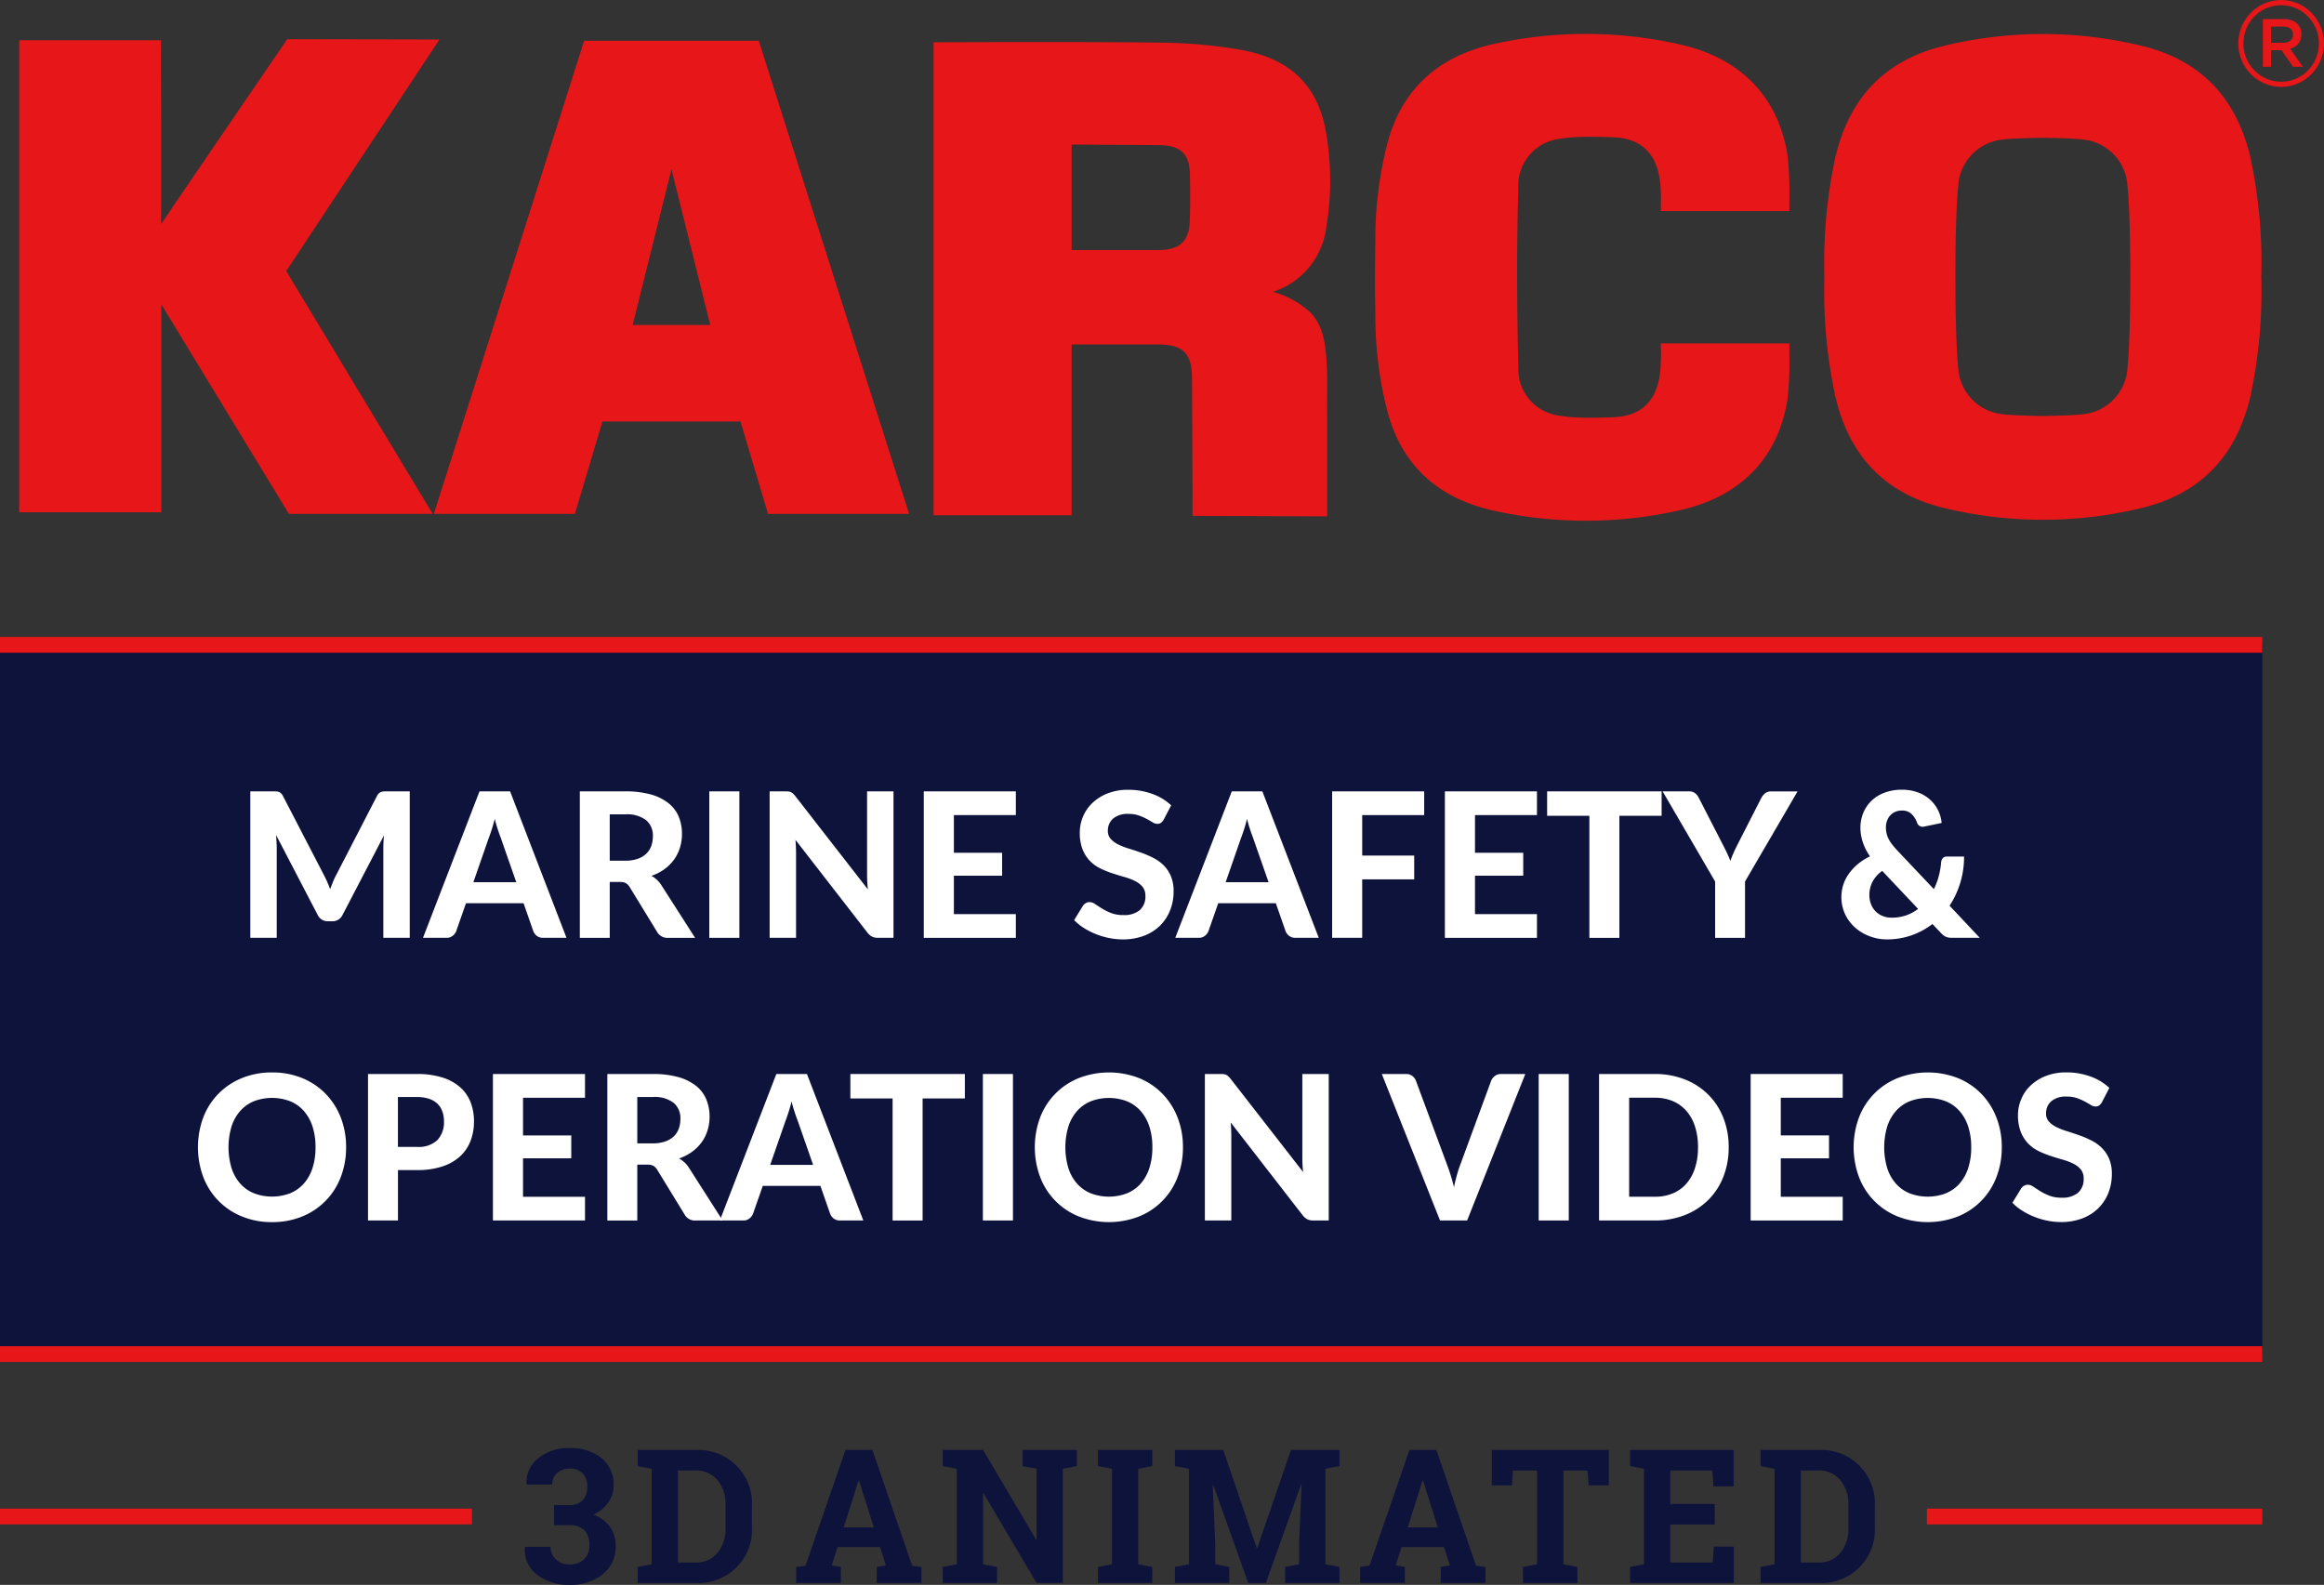
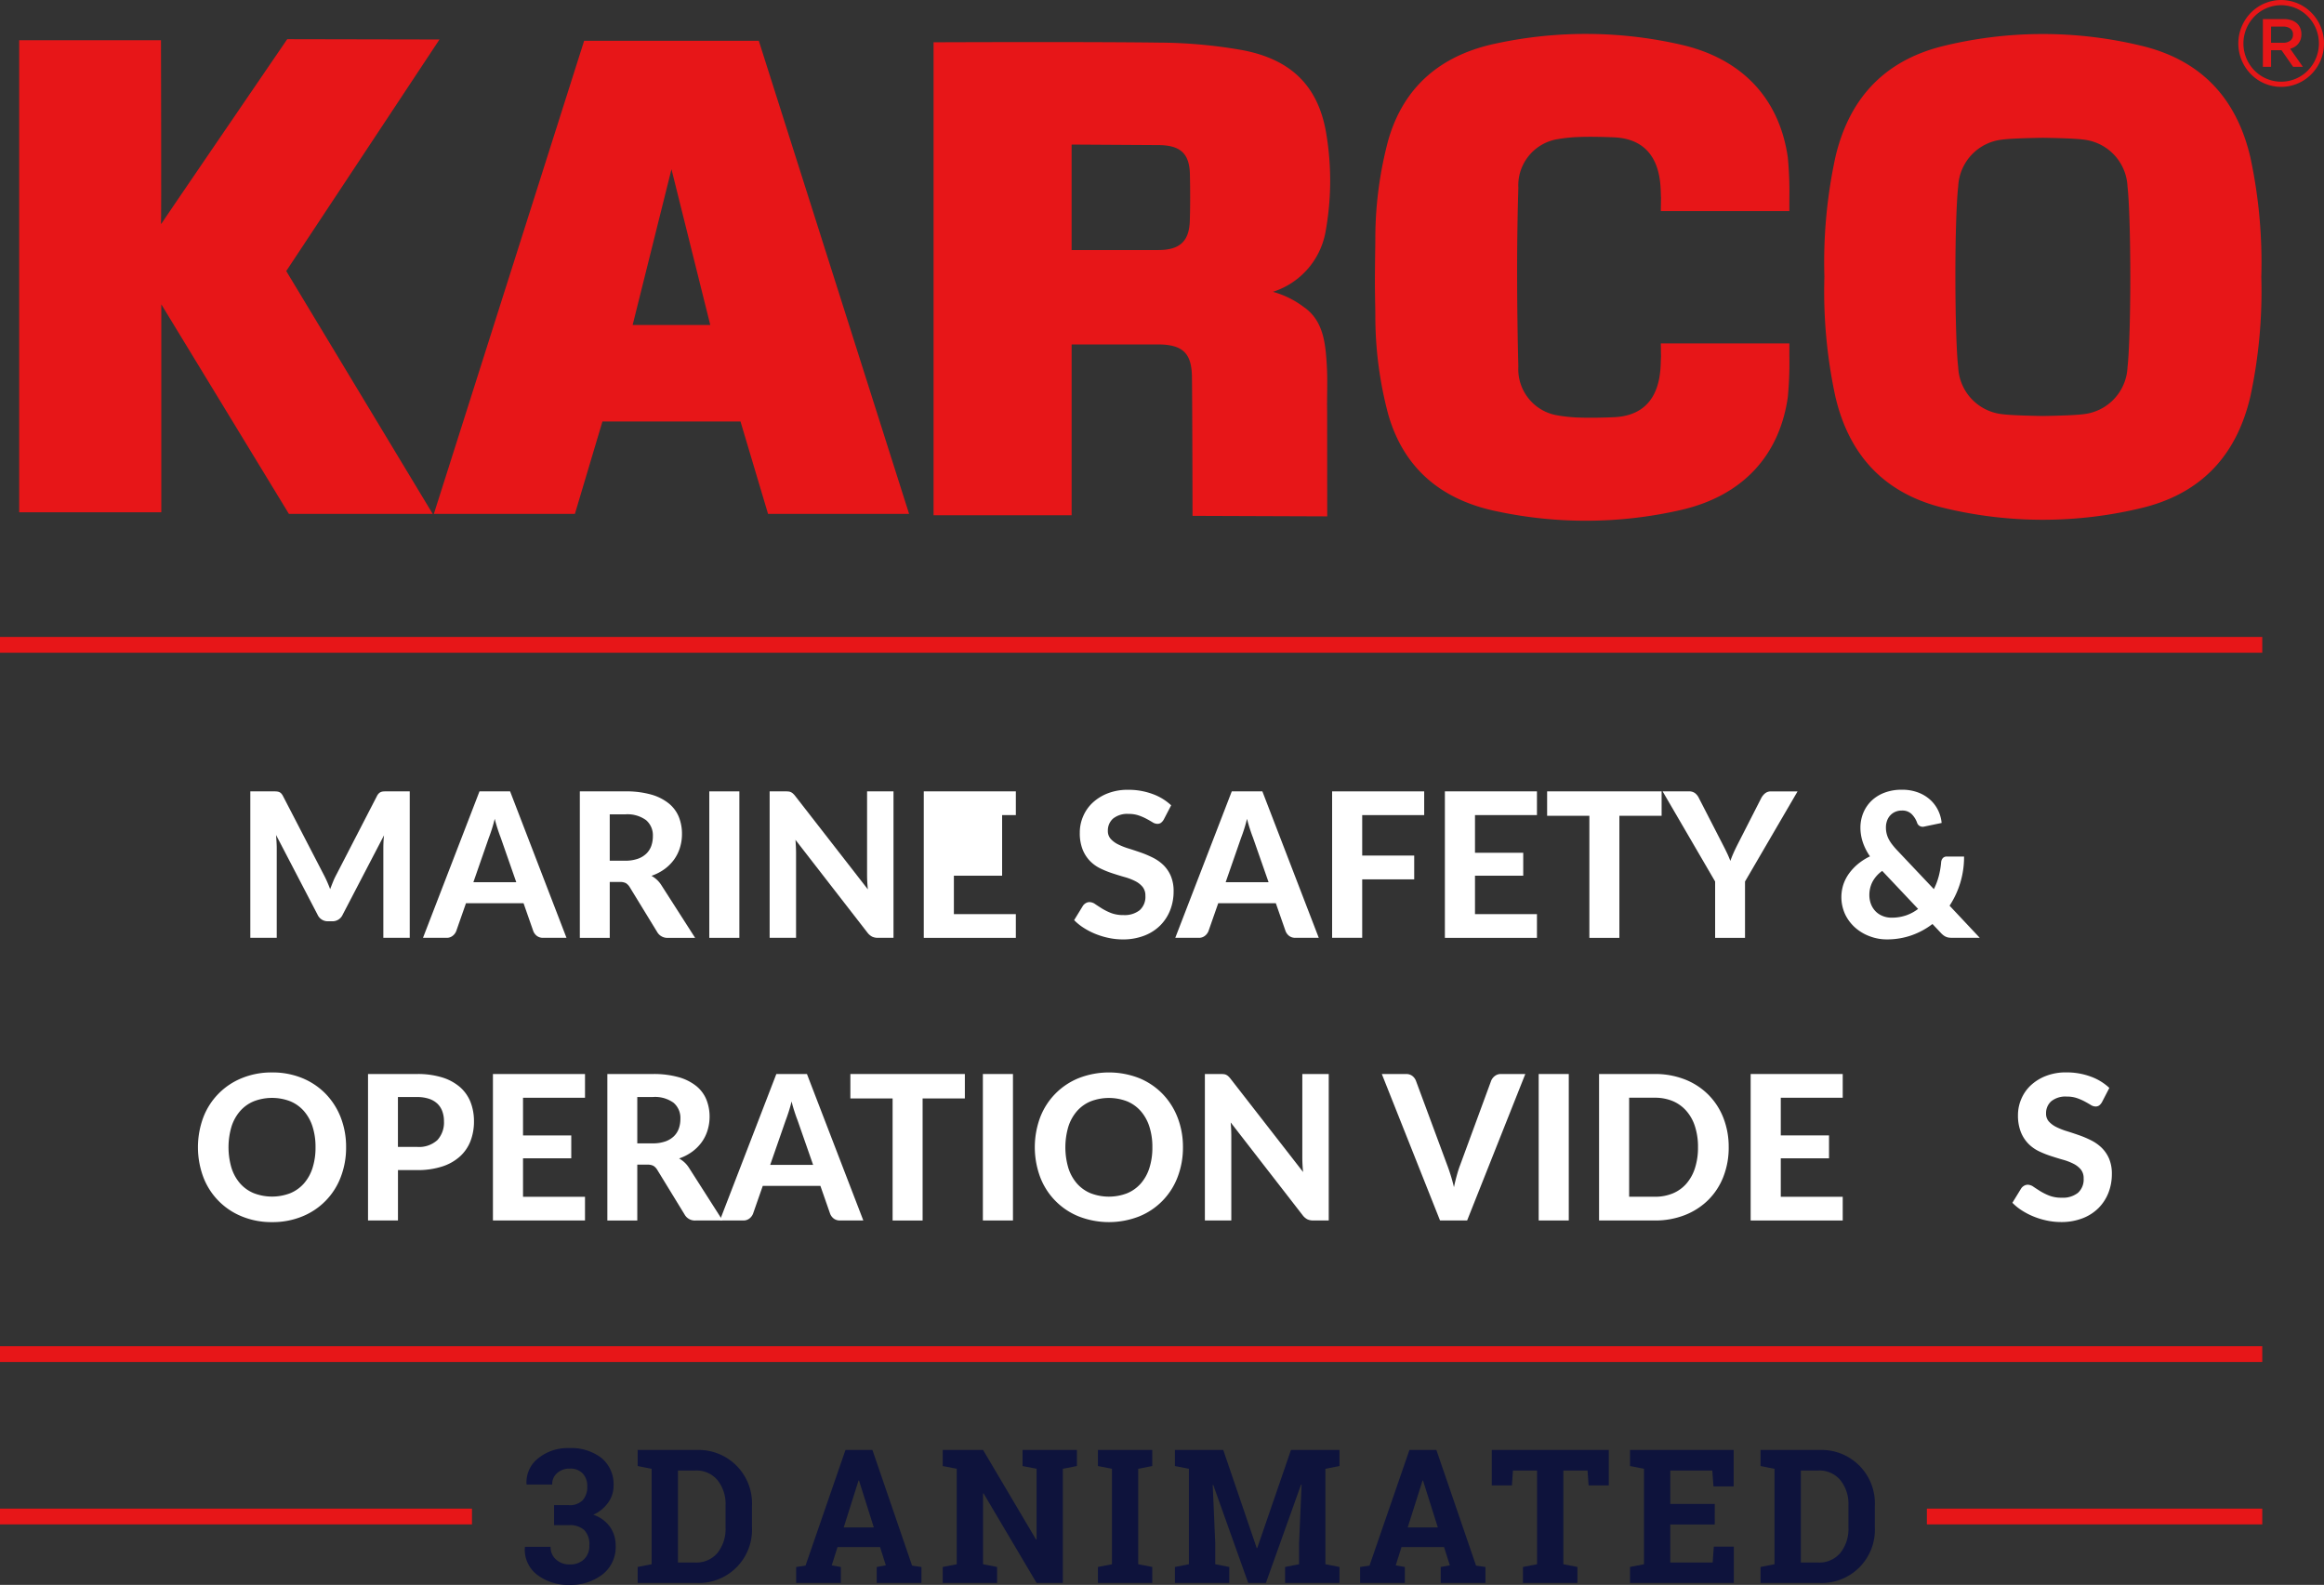
<svg xmlns="http://www.w3.org/2000/svg" id="Group_4884" data-name="Group 4884" width="224.652" height="153.201" viewBox="0 0 224.652 153.201">
  <rect x="0" y="0" width="224.652" height="153.201" fill="#333333" stroke="none" />
  <defs>
    <style>
      .cls-1 {
        fill: none;
      }

      .cls-2, .cls-4 {
        fill: #0e133c;
      }

      .cls-3 {
        clip-path: url(#clip-path);
      }

      .cls-4, .cls-6 {
        fill-rule: evenodd;
      }

      .cls-5, .cls-6 {
        fill: #e71618;
      }

      .cls-7 {
        fill: #fff;
      }
    </style>
    <clipPath id="clip-path">
      <rect id="Rectangle_3516" data-name="Rectangle 3516" class="cls-1" width="224.652" height="153.201" />
    </clipPath>
  </defs>
-   <rect id="Rectangle_3508" data-name="Rectangle 3508" class="cls-2" width="218.685" height="68.558" transform="translate(0 62.334)" />
  <g id="Group_4883" data-name="Group 4883" transform="translate(0 0)">
    <g id="Group_4882" data-name="Group 4882" class="cls-3">
      <path id="Path_10223" data-name="Path 10223" class="cls-4" d="M27.2,72.766h1.43a1.719,1.719,0,0,0,1.34-.481,1.914,1.914,0,0,0,.437-1.336,1.746,1.746,0,0,0-.437-1.245,1.629,1.629,0,0,0-1.261-.47,1.767,1.767,0,0,0-1.205.427,1.4,1.4,0,0,0-.487,1.112H24.551l-.017-.054a2.938,2.938,0,0,1,1.143-2.489,4.509,4.509,0,0,1,2.962-.98,4.83,4.83,0,0,1,3.141.953,3.31,3.31,0,0,1,1.172,2.72,2.766,2.766,0,0,1-.522,1.594,3.5,3.5,0,0,1-1.438,1.178A3.247,3.247,0,0,1,32.6,74.858a3.1,3.1,0,0,1,.554,1.83,3.359,3.359,0,0,1-1.268,2.775,5.036,5.036,0,0,1-3.247,1.012,4.917,4.917,0,0,1-3.037-.949,3.048,3.048,0,0,1-1.226-2.679l.017-.052h2.469a1.584,1.584,0,0,0,.522,1.222,1.878,1.878,0,0,0,1.326.481A1.912,1.912,0,0,0,30.1,78a1.79,1.79,0,0,0,.51-1.343,1.957,1.957,0,0,0-.5-1.488A2.078,2.078,0,0,0,28.63,74.7H27.2Z" transform="translate(26.36 72.727)" />
      <path id="Path_10224" data-name="Path 10224" class="cls-4" d="M35.321,67.337a5.159,5.159,0,0,1,5.343,5.368v2.127a5.146,5.146,0,0,1-5.343,5.36H29.614V78.646l1.351-.264V69.156l-1.351-.266V67.337h5.707Zm-1.813,1.986h0v8.892h1.684a2.634,2.634,0,0,0,2.144-.937,3.711,3.711,0,0,0,.774-2.446V72.688a3.687,3.687,0,0,0-.774-2.429,2.634,2.634,0,0,0-2.144-.937Z" transform="translate(32.027 72.824)" />
      <path id="Path_10225" data-name="Path 10225" class="cls-4" d="M36.973,78.648l.908-.133,3.861-11.178h2.606l3.834,11.178.905.133v1.544H44.764V78.648l.88-.16-.558-1.765H40.974l-.558,1.765.88.16v1.544H36.973Zm4.6-3.824h2.91l-1.43-4.529h-.05Z" transform="translate(39.986 72.824)" />
      <path id="Path_10226" data-name="Path 10226" class="cls-4" d="M56.751,67.337V68.89l-1.361.264V80.192H52.855L47.732,71.54l-.054.008v6.834l1.359.264v1.547H43.782V78.646l1.353-.264V69.154l-1.353-.264V67.337h3.9L52.8,75.99l.052-.008V69.154L51.5,68.89V67.337h5.256Z" transform="translate(47.349 72.824)" />
      <path id="Path_10227" data-name="Path 10227" class="cls-4" d="M50.989,68.89V67.337h5.254V68.89l-1.359.264v9.227l1.359.264v1.547H50.989V78.646l1.359-.264V69.155Z" transform="translate(55.143 72.824)" />
      <path id="Path_10228" data-name="Path 10228" class="cls-4" d="M66.81,70.684l-.052-.008-3.4,9.517H61.65l-3.382-9.481-.05.008.244,5.641v2.021l1.357.266v1.544H54.565V78.648l1.351-.266V69.156l-1.351-.264V67.337h4.671l3.233,9.475h.054l3.26-9.475h4.688v1.555l-1.359.264v9.225l1.359.266v1.544H65.214V78.648l1.351-.266V76.36Z" transform="translate(59.011 72.823)" />
      <path id="Path_10229" data-name="Path 10229" class="cls-4" d="M63.165,78.648l.908-.133,3.859-11.178h2.606l3.834,11.178.908.133v1.544H70.956V78.648l.883-.16-.56-1.765H67.166l-.558,1.765.88.16v1.544H63.165Zm4.6-3.824h2.912l-1.43-4.529H69.2Z" transform="translate(68.312 72.824)" />
      <path id="Path_10230" data-name="Path 10230" class="cls-4" d="M80.59,67.337v3.426H78.638l-.1-1.44H76.2v9.059l1.359.264v1.547H72.294V78.646l1.361-.264V69.323H71.326l-.1,1.44H69.28V67.337Z" transform="translate(74.925 72.824)" />
      <path id="Path_10231" data-name="Path 10231" class="cls-4" d="M83.891,74.541h-4.3v3.672h4.1l.112-1.534h1.934v3.514H75.7V78.646l1.353-.264V69.154L75.7,68.89V67.337H85.72v3.522H83.768l-.112-1.536H79.595v3.23h4.3Z" transform="translate(81.866 72.824)" />
      <path id="Path_10232" data-name="Path 10232" class="cls-4" d="M87.469,67.337a5.155,5.155,0,0,1,5.341,5.368v2.127a5.142,5.142,0,0,1-5.341,5.36H81.762V78.646l1.349-.264V69.156l-1.349-.266V67.337h5.707Zm-1.813,1.986h0v8.892H87.34a2.63,2.63,0,0,0,2.142-.937,3.7,3.7,0,0,0,.776-2.446V72.688a3.677,3.677,0,0,0-.776-2.429,2.63,2.63,0,0,0-2.142-.937Z" transform="translate(88.424 72.824)" />
      <rect id="Rectangle_3509" data-name="Rectangle 3509" class="cls-5" width="218.685" height="1.526" transform="translate(0 130.13)" />
      <rect id="Rectangle_3510" data-name="Rectangle 3510" class="cls-5" width="218.685" height="1.526" transform="translate(0 61.57)" />
      <rect id="Rectangle_3511" data-name="Rectangle 3511" class="cls-5" width="45.624" height="1.526" transform="translate(0 145.829)" />
      <rect id="Rectangle_3512" data-name="Rectangle 3512" class="cls-5" width="32.421" height="1.526" transform="translate(186.264 145.829)" />
      <path id="Path_10233" data-name="Path 10233" class="cls-6" d="M43.355,1.974c.379,0,14.908-.062,21.841.033a47.41,47.41,0,0,1,7.966.718c4.842.9,7.456,3.566,8.18,8.236a27.523,27.523,0,0,1-.114,9.435,7.48,7.48,0,0,1-5.068,5.7,8.735,8.735,0,0,1,2.974,1.463c1.948,1.334,2.115,3.613,2.238,5.712.085,1.465,0,2.939.029,4.409l.008,10.12-13.02-.048s-.021-11.109-.056-13.44c-.031-2.294-.9-3.118-3.268-3.131l-8.363,0V47.692H43.355ZM56.7,22.057h8.372c2.067,0,2.989-.828,3.054-2.816.048-1.5.04-3,.01-4.5-.044-2.009-.908-2.814-3.029-2.829L56.7,11.861Z" transform="translate(46.888 2.113)" />
      <path id="Path_10234" data-name="Path 10234" class="cls-6" d="M51.559,1.894H34.676L20.149,47.626H33.783q1.33-4.477,2.662-8.934H49.789l2.664,8.934H66.087ZM39.365,29.367h0L43.118,14.31s2.464,9.9,3.751,15.057Z" transform="translate(21.791 2.048)" />
      <path id="Path_10235" data-name="Path 10235" class="cls-6" d="M26.706,24.233,41.519,1.849,26.8,1.82S14.6,19.675,14.645,19.644s-.123.075-.048.031c.048-.031,0-17.753,0-17.753H.891V47.55H14.629v-20.1L26.964,47.708h13.9Z" transform="translate(0.964 1.968)" />
      <path id="Path_10236" data-name="Path 10236" class="cls-6" d="M125.909,13.507c-1.268-5.447-4.492-9.258-10.293-10.732a40.539,40.539,0,0,0-19.539,0c-5.8,1.474-9.023,5.285-10.291,10.732a48.217,48.217,0,0,0-1.057,11.55,48.226,48.226,0,0,0,1.057,11.55c1.268,5.447,4.492,9.258,10.291,10.734a40.608,40.608,0,0,0,19.539,0c5.8-1.476,9.025-5.287,10.293-10.734a48.331,48.331,0,0,0,1.055-11.55,48.321,48.321,0,0,0-1.055-11.55M114.03,33.8h0a4.773,4.773,0,0,1-4.24,4.525c-.712.1-2.46.154-3.942.179-1.484-.025-3.233-.079-3.942-.179a4.77,4.77,0,0,1-4.24-4.525c-.175-1.453-.269-5.1-.273-8.744s.1-7.289.273-8.744a4.77,4.77,0,0,1,4.24-4.525c.71-.1,2.458-.154,3.942-.177,1.482.023,3.23.075,3.942.177a4.773,4.773,0,0,1,4.24,4.525c.173,1.455.269,5.1.271,8.744s-.1,7.291-.271,8.744" transform="translate(91.627 1.709)" />
      <path id="Path_10237" data-name="Path 10237" class="cls-6" d="M103.915,31.493H91.489l.019,1.315c-.094.758.368,5.593-4.538,5.816-.791.035-2.354.083-3.6.027a15.131,15.131,0,0,1-1.853-.2,4.526,4.526,0,0,1-3.8-4.715q-.109-4.315-.119-8.636t.119-8.638a4.529,4.529,0,0,1,3.8-4.715,14.913,14.913,0,0,1,1.853-.2c1.243-.056,2.806-.01,3.6.025,4.877.221,4.45,5,4.538,5.805L91.489,18.7h12.426V17.439a34.8,34.8,0,0,0-.152-3.94c-.818-5.664-4.388-9.487-10.212-10.859a41.218,41.218,0,0,0-17.907-.158c-5.418,1.112-9.027,4.194-10.509,9.385a36.913,36.913,0,0,0-1.243,9.721c-.017,1.172-.033,2.344-.04,3.516s.023,2.342.04,3.516a36.909,36.909,0,0,0,1.243,9.718c1.482,5.191,5.091,8.276,10.509,9.387a41.154,41.154,0,0,0,17.907-.16c5.824-1.372,9.394-5.2,10.212-10.859a34.818,34.818,0,0,0,.152-3.942Z" transform="translate(69.056 1.704)" />
      <path id="Path_10238" data-name="Path 10238" class="cls-6" d="M112.232,4.2a4.209,4.209,0,0,1-1.214,2.966,4.1,4.1,0,0,1-5.857,0,4.239,4.239,0,0,1,0-5.934,4.1,4.1,0,0,1,5.857,0A4.209,4.209,0,0,1,112.232,4.2m-1.561,2.614a3.732,3.732,0,0,0,0-5.227,3.611,3.611,0,0,0-5.16,0,3.734,3.734,0,0,0,0,5.227,3.619,3.619,0,0,0,5.162,0" transform="translate(112.42 0)" />
      <path id="Path_10239" data-name="Path 10239" class="cls-6" d="M105.09.886h2.032a2.246,2.246,0,0,1,.76.121,1.512,1.512,0,0,1,.554.341,1.336,1.336,0,0,1,.279.441,1.524,1.524,0,0,1,.1.554v.012a1.574,1.574,0,0,1-.079.512,1.451,1.451,0,0,1-.225.4,1.31,1.31,0,0,1-.343.3,1.617,1.617,0,0,1-.437.189L108.955,5.5h-.943L106.89,3.892h-1.007V5.5h-.793Zm1.969,2.288h0a1.056,1.056,0,0,0,.687-.208A.7.7,0,0,0,108,2.4V2.385a.684.684,0,0,0-.248-.572,1.107,1.107,0,0,0-.7-.2h-1.17V3.174Z" transform="translate(113.653 0.958)" />
      <path id="Path_10240" data-name="Path 10240" class="cls-7" d="M27.036,36.751V50.909H24.484V42.215c0-.181.006-.377.015-.585s.027-.418.052-.633l-4,7.679a1.071,1.071,0,0,1-1.012.633h-.4a1.074,1.074,0,0,1-1.012-.633l-4.015-7.71c.017.229.033.448.046.66s.021.408.021.589v8.694H11.625V36.751h2.2c.123,0,.233,0,.329.01a.858.858,0,0,1,.256.054.594.594,0,0,1,.2.135,1.1,1.1,0,0,1,.177.26L18.7,44.763c.121.227.235.462.341.7s.208.487.3.739c.1-.258.2-.512.3-.76s.219-.485.341-.712l3.882-7.522a.949.949,0,0,1,.183-.26.63.63,0,0,1,.206-.135.844.844,0,0,1,.252-.054c.092-.006.2-.01.331-.01Z" transform="translate(12.572 39.745)" />
      <path id="Path_10241" data-name="Path 10241" class="cls-7" d="M33.515,50.909H31.271a.981.981,0,0,1-.612-.181,1.085,1.085,0,0,1-.352-.464l-.943-2.7H23.8l-.945,2.7a1.084,1.084,0,0,1-.335.445.918.918,0,0,1-.608.2H19.644l5.462-14.158h2.958Zm-4.854-5.376L27.148,41.2c-.09-.227-.183-.493-.283-.8s-.2-.637-.285-.995q-.134.546-.283,1.01c-.1.31-.194.579-.283.806l-1.5,4.313Z" transform="translate(21.245 39.745)" />
      <path id="Path_10242" data-name="Path 10242" class="cls-7" d="M38.072,50.911h-2.61a1.133,1.133,0,0,1-1.059-.566L31.745,46a1.147,1.147,0,0,0-.36-.373,1.184,1.184,0,0,0-.585-.117h-.98v5.4H26.928V36.751H31.32a8.944,8.944,0,0,1,2.5.308,4.78,4.78,0,0,1,1.7.853,3.276,3.276,0,0,1,.974,1.3,4.364,4.364,0,0,1,.308,1.663,4.436,4.436,0,0,1-.2,1.332,3.923,3.923,0,0,1-.572,1.147,4.2,4.2,0,0,1-.924.918,4.775,4.775,0,0,1-1.253.643,2.758,2.758,0,0,1,.52.377,2.616,2.616,0,0,1,.433.52ZM31.3,43.455a3.643,3.643,0,0,0,1.214-.181,2.264,2.264,0,0,0,.839-.5,1.958,1.958,0,0,0,.481-.747,2.76,2.76,0,0,0,.154-.935,1.922,1.922,0,0,0-.66-1.561,3.052,3.052,0,0,0-2.009-.558h-1.5v4.479Z" transform="translate(29.122 39.745)" />
      <rect id="Rectangle_3513" data-name="Rectangle 3513" class="cls-7" width="2.908" height="14.158" transform="translate(68.564 76.497)" />
      <path id="Path_10243" data-name="Path 10243" class="cls-7" d="M47.716,36.751V50.909H46.223a1.323,1.323,0,0,1-.568-.11,1.405,1.405,0,0,1-.454-.387l-6.963-8.977q.028.343.044.674c.008.221.015.425.015.614v8.186H35.743V36.751h1.522a2.724,2.724,0,0,1,.314.015.718.718,0,0,1,.235.069.866.866,0,0,1,.2.142,1.93,1.93,0,0,1,.212.235l7.013,9.015c-.027-.248-.046-.487-.058-.716s-.019-.452-.019-.66v-8.1Z" transform="translate(38.655 39.745)" />
-       <path id="Path_10244" data-name="Path 10244" class="cls-7" d="M45.81,39.045v3.641h4.663V44.9H45.81v3.718H51.8v2.292H42.9V36.751h8.9v2.294Z" transform="translate(46.398 39.746)" />
+       <path id="Path_10244" data-name="Path 10244" class="cls-7" d="M45.81,39.045h4.663V44.9H45.81v3.718H51.8v2.292H42.9V36.751h8.9v2.294Z" transform="translate(46.398 39.746)" />
      <path id="Path_10245" data-name="Path 10245" class="cls-7" d="M58.553,39.544a1.069,1.069,0,0,1-.275.327.587.587,0,0,1-.36.1.9.9,0,0,1-.458-.152c-.164-.1-.354-.21-.572-.327a5.213,5.213,0,0,0-.751-.327,2.928,2.928,0,0,0-.993-.152,2.181,2.181,0,0,0-1.5.454,1.527,1.527,0,0,0-.5,1.186,1.115,1.115,0,0,0,.275.774,2.388,2.388,0,0,0,.722.533,6.652,6.652,0,0,0,1.018.4c.379.117.766.246,1.166.385a9.846,9.846,0,0,1,1.164.493,4.121,4.121,0,0,1,1.018.712A3.3,3.3,0,0,1,59.224,45a3.706,3.706,0,0,1,.275,1.507,4.912,4.912,0,0,1-.333,1.811,4.319,4.319,0,0,1-.96,1.474,4.419,4.419,0,0,1-1.544.989,5.662,5.662,0,0,1-2.086.362,6.469,6.469,0,0,1-1.324-.137,7.414,7.414,0,0,1-1.272-.379,6.879,6.879,0,0,1-1.151-.587,5.087,5.087,0,0,1-.945-.76l.849-1.386a.832.832,0,0,1,.279-.258.709.709,0,0,1,.366-.1.994.994,0,0,1,.547.2c.194.131.416.273.666.431a5.583,5.583,0,0,0,.872.429,3.261,3.261,0,0,0,1.189.194,2.343,2.343,0,0,0,1.565-.468,1.725,1.725,0,0,0,.554-1.395,1.318,1.318,0,0,0-.275-.868,2.224,2.224,0,0,0-.718-.556,5.521,5.521,0,0,0-1.01-.385q-.568-.162-1.166-.358a9.083,9.083,0,0,1-1.166-.468,3.615,3.615,0,0,1-1.012-.72,3.425,3.425,0,0,1-.718-1.114,4.324,4.324,0,0,1-.275-1.649,3.906,3.906,0,0,1,.31-1.532,3.853,3.853,0,0,1,.9-1.318,4.541,4.541,0,0,1,1.47-.926,5.29,5.29,0,0,1,2-.352,6.693,6.693,0,0,1,2.335.4,5.221,5.221,0,0,1,1.817,1.1Z" transform="translate(53.949 39.664)" />
      <path id="Path_10246" data-name="Path 10246" class="cls-7" d="M68.452,50.909H66.208a.981.981,0,0,1-.612-.181,1.085,1.085,0,0,1-.352-.464l-.943-2.7H58.734l-.945,2.7a1.084,1.084,0,0,1-.335.445.918.918,0,0,1-.608.2H54.581l5.462-14.158H63ZM63.6,45.533,62.085,41.2c-.09-.227-.183-.493-.283-.8s-.2-.637-.285-.995q-.134.546-.283,1.01c-.1.31-.194.579-.283.806l-1.5,4.313Z" transform="translate(59.028 39.745)" />
      <path id="Path_10247" data-name="Path 10247" class="cls-7" d="M64.773,39.045v3.911H69.8v2.3H64.773v5.649H61.865V36.751h8.9v2.294Z" transform="translate(66.906 39.746)" />
      <path id="Path_10248" data-name="Path 10248" class="cls-7" d="M70.011,39.045v3.641h4.663V44.9H70.011v3.718H76v2.292H67.1V36.751H76v2.294Z" transform="translate(72.571 39.746)" />
      <path id="Path_10249" data-name="Path 10249" class="cls-7" d="M82.917,39.113H78.834v11.8h-2.9v-11.8H71.85V36.751H82.917Z" transform="translate(77.705 39.745)" />
      <path id="Path_10250" data-name="Path 10250" class="cls-7" d="M85.179,45.466v5.445H82.29V45.466l-5.077-8.715h2.544a.946.946,0,0,1,.6.181,1.3,1.3,0,0,1,.362.464l2.292,4.461q.231.446.418.837c.125.26.235.52.333.781.089-.26.194-.52.312-.785s.252-.541.4-.833L86.748,37.4a1.5,1.5,0,0,1,.348-.439.875.875,0,0,1,.6-.206h2.562Z" transform="translate(83.505 39.745)" />
      <path id="Path_10251" data-name="Path 10251" class="cls-7" d="M98.893,50.99h-2.61a3.092,3.092,0,0,1-.36-.019,1.087,1.087,0,0,1-.293-.079,1.2,1.2,0,0,1-.26-.156,2.107,2.107,0,0,1-.26-.244l-.789-.839a7.292,7.292,0,0,1-2.038,1.1,7.149,7.149,0,0,1-2.385.389,4.612,4.612,0,0,1-1.607-.289,4.459,4.459,0,0,1-1.407-.818,4.1,4.1,0,0,1-.991-1.288,3.978,3.978,0,0,1-.175-2.941,3.989,3.989,0,0,1,.575-1.084,5.065,5.065,0,0,1,.874-.908,5.717,5.717,0,0,1,1.114-.7,5.4,5.4,0,0,1-.708-1.411,4.464,4.464,0,0,1-.216-1.359,3.749,3.749,0,0,1,.269-1.411,3.484,3.484,0,0,1,.781-1.172,3.694,3.694,0,0,1,1.257-.793,4.616,4.616,0,0,1,1.7-.293,4.349,4.349,0,0,1,1.58.269,3.631,3.631,0,0,1,1.174.716,3.36,3.36,0,0,1,.758,1.026,3.482,3.482,0,0,1,.331,1.2l-1.694.352a.566.566,0,0,1-.685-.391,2.212,2.212,0,0,0-.535-.833,1.283,1.283,0,0,0-.928-.327,1.569,1.569,0,0,0-.656.131,1.426,1.426,0,0,0-.487.356,1.506,1.506,0,0,0-.3.522,1.9,1.9,0,0,0-.1.629,2.552,2.552,0,0,0,.054.527,2.434,2.434,0,0,0,.173.512,3.307,3.307,0,0,0,.323.533,7.562,7.562,0,0,0,.491.585l3.593,3.8a6.423,6.423,0,0,0,.473-1.253,7.865,7.865,0,0,0,.231-1.351.671.671,0,0,1,.169-.4.5.5,0,0,1,.381-.146h1.665a8.54,8.54,0,0,1-1.4,4.752Zm-9.429-6.469A3.028,3.028,0,0,0,88.51,45.6a2.769,2.769,0,0,0-.289,1.238,2.437,2.437,0,0,0,.164.912,2.041,2.041,0,0,0,.452.693,2,2,0,0,0,.685.443,2.237,2.237,0,0,0,.847.156,4.292,4.292,0,0,0,1.393-.219,4.018,4.018,0,0,0,1.17-.629Z" transform="translate(92.483 39.664)" />
      <path id="Path_10252" data-name="Path 10252" class="cls-7" d="M23.514,57.033A7.886,7.886,0,0,1,23,59.912a6.619,6.619,0,0,1-3.713,3.809,7.508,7.508,0,0,1-2.929.554,7.5,7.5,0,0,1-2.927-.554,6.628,6.628,0,0,1-3.724-3.809,8.3,8.3,0,0,1,0-5.753,6.637,6.637,0,0,1,3.724-3.8,7.536,7.536,0,0,1,2.927-.552,7.546,7.546,0,0,1,2.929.552,6.692,6.692,0,0,1,2.258,1.522A6.825,6.825,0,0,1,23,54.169a7.815,7.815,0,0,1,.514,2.864m-2.956,0a6.36,6.36,0,0,0-.289-1.994,4.236,4.236,0,0,0-.833-1.5,3.577,3.577,0,0,0-1.32-.945,4.908,4.908,0,0,0-3.522,0,3.575,3.575,0,0,0-1.324.945,4.236,4.236,0,0,0-.833,1.5,7.052,7.052,0,0,0,0,4,4.189,4.189,0,0,0,.833,1.5,3.589,3.589,0,0,0,1.324.941,4.908,4.908,0,0,0,3.522,0,3.591,3.591,0,0,0,1.32-.941,4.189,4.189,0,0,0,.833-1.5,6.4,6.4,0,0,0,.289-2" transform="translate(9.942 53.86)" />
      <path id="Path_10253" data-name="Path 10253" class="cls-7" d="M21.812,49.877a8.033,8.033,0,0,1,2.479.341,4.765,4.765,0,0,1,1.721.951,3.788,3.788,0,0,1,1,1.451,5.06,5.06,0,0,1,.321,1.825,5.234,5.234,0,0,1-.335,1.911,3.923,3.923,0,0,1-1.022,1.492,4.709,4.709,0,0,1-1.723.972,7.738,7.738,0,0,1-2.437.346h-1.83v4.869H17.091V49.877Zm0,7.046a2.635,2.635,0,0,0,1.99-.664,2.523,2.523,0,0,0,.631-1.813,2.774,2.774,0,0,0-.16-.962,1.928,1.928,0,0,0-.481-.743,2.17,2.17,0,0,0-.814-.472,3.658,3.658,0,0,0-1.166-.167h-1.83v4.821Z" transform="translate(18.484 53.941)" />
      <path id="Path_10254" data-name="Path 10254" class="cls-7" d="M25.8,52.171v3.641h4.663v2.215H25.8v3.718h5.991v2.292h-8.9V49.877h8.9v2.294Z" transform="translate(24.759 53.941)" />
      <path id="Path_10255" data-name="Path 10255" class="cls-7" d="M39.35,64.037H36.74a1.133,1.133,0,0,1-1.059-.566l-2.658-4.342a1.147,1.147,0,0,0-.36-.373,1.184,1.184,0,0,0-.585-.117H31.1v5.4H28.206V49.877H32.6a8.944,8.944,0,0,1,2.5.308,4.78,4.78,0,0,1,1.7.853,3.276,3.276,0,0,1,.974,1.3A4.364,4.364,0,0,1,38.089,54a4.436,4.436,0,0,1-.2,1.332,3.923,3.923,0,0,1-.572,1.147,4.2,4.2,0,0,1-.924.918,4.775,4.775,0,0,1-1.253.643,2.758,2.758,0,0,1,.52.377,2.615,2.615,0,0,1,.433.52Zm-6.771-7.456a3.643,3.643,0,0,0,1.214-.181,2.264,2.264,0,0,0,.839-.5,1.958,1.958,0,0,0,.481-.747,2.76,2.76,0,0,0,.154-.935,1.922,1.922,0,0,0-.66-1.561A3.052,3.052,0,0,0,32.6,52.1H31.1v4.479Z" transform="translate(30.504 53.941)" />
      <path id="Path_10256" data-name="Path 10256" class="cls-7" d="M47.3,64.035H45.057a.981.981,0,0,1-.612-.181,1.084,1.084,0,0,1-.352-.464l-.943-2.7H37.58l-.943,2.7a1.084,1.084,0,0,1-.335.445.918.918,0,0,1-.608.2H33.43l5.462-14.158H41.85Zm-4.854-5.376-1.513-4.334c-.09-.227-.183-.493-.283-.8s-.2-.637-.285-.995c-.089.364-.183.7-.285,1.01s-.192.579-.281.806l-1.5,4.313Z" transform="translate(36.154 53.941)" />
      <path id="Path_10257" data-name="Path 10257" class="cls-7" d="M50.559,52.239H46.475v11.8h-2.9v-11.8H39.492V49.877H50.559Z" transform="translate(42.71 53.941)" />
      <rect id="Rectangle_3514" data-name="Rectangle 3514" class="cls-7" width="2.908" height="14.158" transform="translate(95.011 103.818)" />
      <path id="Path_10258" data-name="Path 10258" class="cls-7" d="M62.378,57.033a7.886,7.886,0,0,1-.514,2.879,6.619,6.619,0,0,1-3.713,3.809,8.017,8.017,0,0,1-5.855,0,6.629,6.629,0,0,1-3.724-3.809,8.3,8.3,0,0,1,0-5.753,6.637,6.637,0,0,1,3.724-3.8,8.045,8.045,0,0,1,5.855,0,6.692,6.692,0,0,1,2.258,1.522,6.825,6.825,0,0,1,1.455,2.294,7.816,7.816,0,0,1,.514,2.864m-2.956,0a6.36,6.36,0,0,0-.289-1.994,4.235,4.235,0,0,0-.833-1.5,3.577,3.577,0,0,0-1.32-.945,4.908,4.908,0,0,0-3.522,0,3.575,3.575,0,0,0-1.324.945,4.236,4.236,0,0,0-.833,1.5,7.052,7.052,0,0,0,0,4,4.189,4.189,0,0,0,.833,1.5,3.589,3.589,0,0,0,1.324.941,4.908,4.908,0,0,0,3.522,0,3.591,3.591,0,0,0,1.32-.941,4.189,4.189,0,0,0,.833-1.5,6.4,6.4,0,0,0,.289-2" transform="translate(51.973 53.86)" />
      <path id="Path_10259" data-name="Path 10259" class="cls-7" d="M67.929,49.877V64.035H66.436a1.323,1.323,0,0,1-.568-.11,1.405,1.405,0,0,1-.454-.387L58.452,54.56q.028.343.044.674c.008.221.015.425.015.614v8.186H55.956V49.877h1.522a2.726,2.726,0,0,1,.314.015.718.718,0,0,1,.235.069.865.865,0,0,1,.2.142,1.931,1.931,0,0,1,.212.235l7.013,9.015c-.027-.248-.046-.487-.058-.716s-.019-.452-.019-.66v-8.1Z" transform="translate(60.515 53.941)" />
      <path id="Path_10260" data-name="Path 10260" class="cls-7" d="M78.044,49.877,72.42,64.035H69.8L64.173,49.877h2.333a.97.97,0,0,1,.61.181,1.085,1.085,0,0,1,.352.464l3.024,8.157c.117.3.229.639.343,1s.216.739.312,1.136c.083-.4.175-.774.275-1.136s.206-.7.323-1l3-8.157a1.09,1.09,0,0,1,.343-.445.935.935,0,0,1,.61-.2Z" transform="translate(69.402 53.941)" />
      <rect id="Rectangle_3515" data-name="Rectangle 3515" class="cls-7" width="2.908" height="14.158" transform="translate(148.739 103.818)" />
      <path id="Path_10261" data-name="Path 10261" class="cls-7" d="M86.793,56.952a7.69,7.69,0,0,1-.514,2.854,6.474,6.474,0,0,1-1.455,2.24,6.666,6.666,0,0,1-2.258,1.463,7.828,7.828,0,0,1-2.929.527H74.262V49.877h5.374a7.87,7.87,0,0,1,2.929.527,6.619,6.619,0,0,1,2.258,1.47,6.533,6.533,0,0,1,1.455,2.24,7.621,7.621,0,0,1,.514,2.839m-2.966,0a6.419,6.419,0,0,0-.289-2,4.2,4.2,0,0,0-.828-1.5A3.62,3.62,0,0,0,81.4,52.5a4.446,4.446,0,0,0-1.759-.331H77.17v9.573h2.467a4.483,4.483,0,0,0,1.759-.327,3.549,3.549,0,0,0,1.313-.947,4.252,4.252,0,0,0,.828-1.507,6.468,6.468,0,0,0,.289-2.011" transform="translate(80.313 53.941)" />
      <path id="Path_10262" data-name="Path 10262" class="cls-7" d="M84.212,52.171v3.641h4.663v2.215H84.212v3.718H90.2v2.292H81.3V49.877h8.9v2.294Z" transform="translate(87.929 53.941)" />
-       <path id="Path_10263" data-name="Path 10263" class="cls-7" d="M100.406,57.033a7.886,7.886,0,0,1-.514,2.879,6.619,6.619,0,0,1-3.713,3.809,8.017,8.017,0,0,1-5.855,0A6.628,6.628,0,0,1,86.6,59.912a8.3,8.3,0,0,1,0-5.753,6.637,6.637,0,0,1,3.724-3.8,8.045,8.045,0,0,1,5.855,0,6.692,6.692,0,0,1,2.258,1.522,6.826,6.826,0,0,1,1.455,2.294,7.816,7.816,0,0,1,.514,2.864m-2.956,0a6.36,6.36,0,0,0-.289-1.994,4.235,4.235,0,0,0-.833-1.5,3.577,3.577,0,0,0-1.32-.945,4.908,4.908,0,0,0-3.522,0,3.575,3.575,0,0,0-1.324.945,4.236,4.236,0,0,0-.833,1.5,7.052,7.052,0,0,0,0,4,4.189,4.189,0,0,0,.833,1.5,3.589,3.589,0,0,0,1.324.941,4.908,4.908,0,0,0,3.522,0,3.59,3.59,0,0,0,1.32-.941,4.189,4.189,0,0,0,.833-1.5,6.4,6.4,0,0,0,.289-2" transform="translate(93.099 53.86)" />
      <path id="Path_10264" data-name="Path 10264" class="cls-7" d="M102.124,52.67a1.069,1.069,0,0,1-.275.327.587.587,0,0,1-.36.1.9.9,0,0,1-.458-.152c-.164-.1-.354-.21-.572-.327a5.212,5.212,0,0,0-.751-.327,2.928,2.928,0,0,0-.993-.152,2.18,2.18,0,0,0-1.5.454,1.527,1.527,0,0,0-.5,1.186,1.115,1.115,0,0,0,.275.774,2.388,2.388,0,0,0,.722.533,6.653,6.653,0,0,0,1.018.4c.379.117.766.246,1.166.385a9.85,9.85,0,0,1,1.164.493,4.122,4.122,0,0,1,1.018.712,3.3,3.3,0,0,1,.722,1.049,3.706,3.706,0,0,1,.275,1.507,4.912,4.912,0,0,1-.333,1.811,4.319,4.319,0,0,1-.96,1.474,4.419,4.419,0,0,1-1.544.989,5.662,5.662,0,0,1-2.086.362,6.469,6.469,0,0,1-1.324-.137,7.415,7.415,0,0,1-1.272-.379,6.878,6.878,0,0,1-1.151-.587,5.086,5.086,0,0,1-.945-.76l.849-1.386a.832.832,0,0,1,.279-.258.709.709,0,0,1,.366-.1.993.993,0,0,1,.547.2c.194.131.416.273.666.431a5.582,5.582,0,0,0,.872.429,3.261,3.261,0,0,0,1.189.194,2.343,2.343,0,0,0,1.565-.468,1.725,1.725,0,0,0,.554-1.395,1.318,1.318,0,0,0-.275-.868,2.223,2.223,0,0,0-.718-.556,5.522,5.522,0,0,0-1.01-.385q-.568-.162-1.166-.358a9.083,9.083,0,0,1-1.166-.468A3.615,3.615,0,0,1,95,56.692a3.425,3.425,0,0,1-.718-1.114A4.325,4.325,0,0,1,94,53.93a3.906,3.906,0,0,1,.31-1.532,3.853,3.853,0,0,1,.9-1.318,4.541,4.541,0,0,1,1.47-.926,5.29,5.29,0,0,1,2-.352,6.692,6.692,0,0,1,2.335.4,5.221,5.221,0,0,1,1.817,1.1Z" transform="translate(101.07 53.86)" />
    </g>
  </g>
</svg>